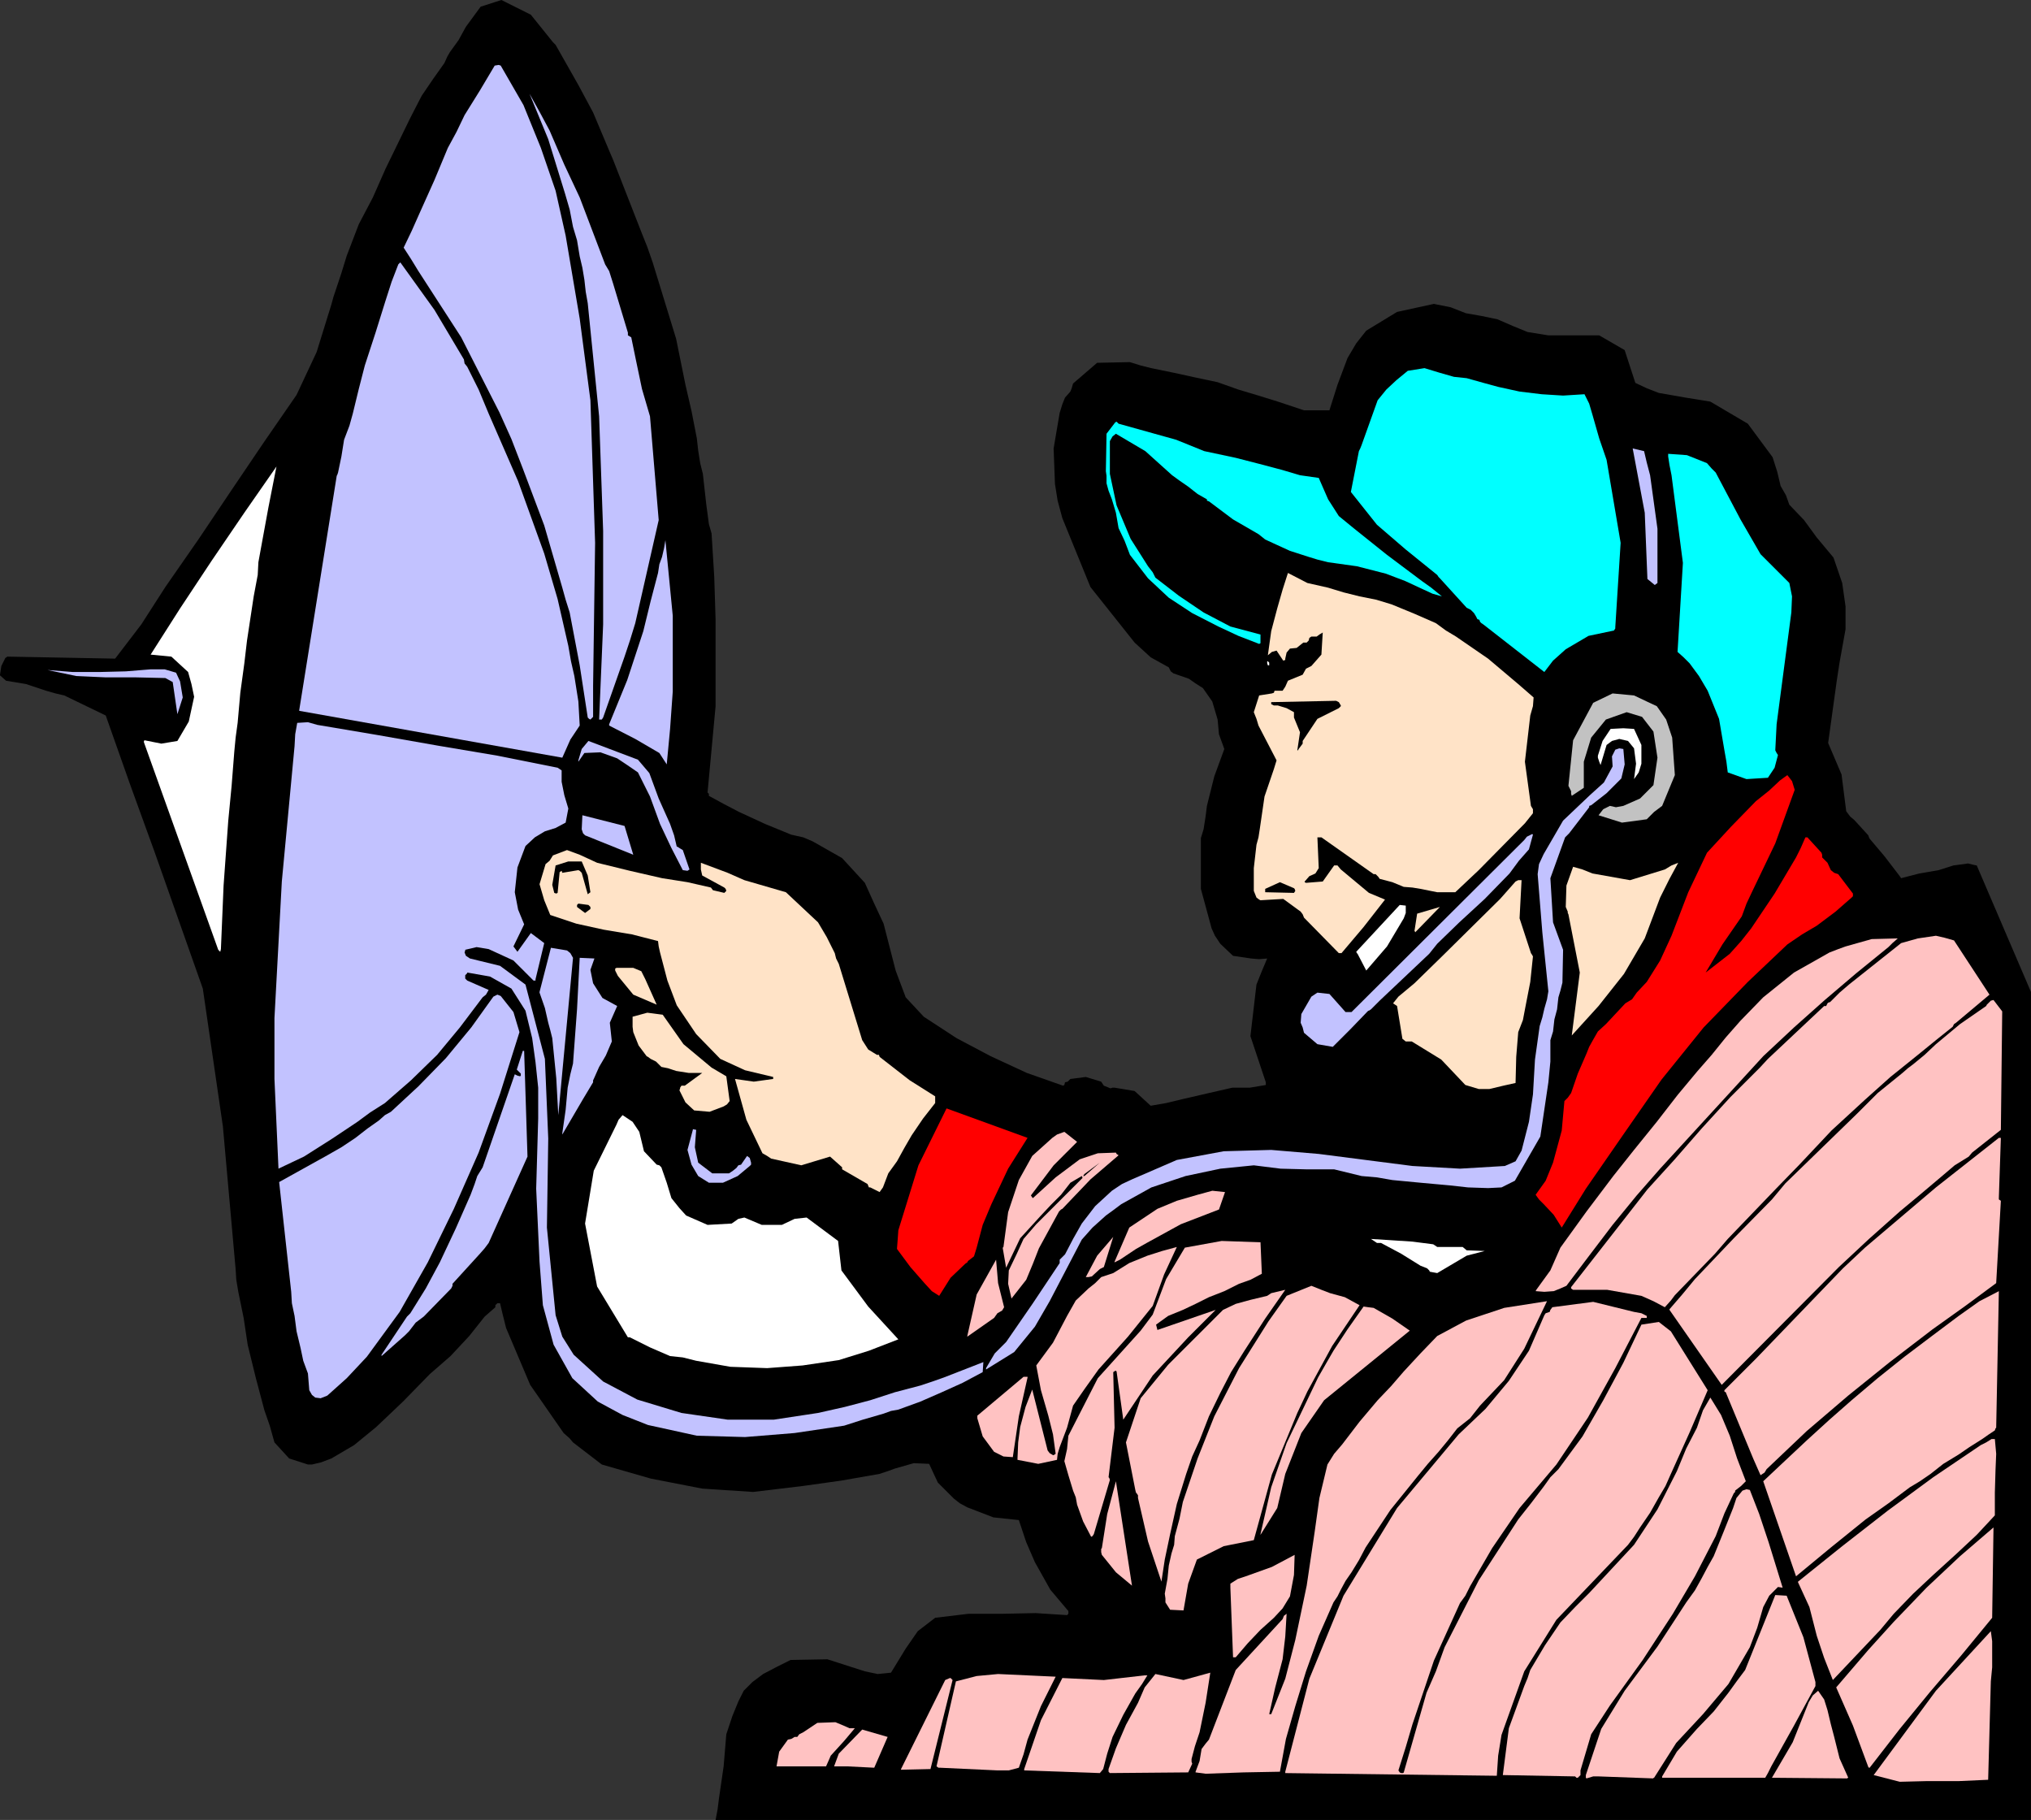
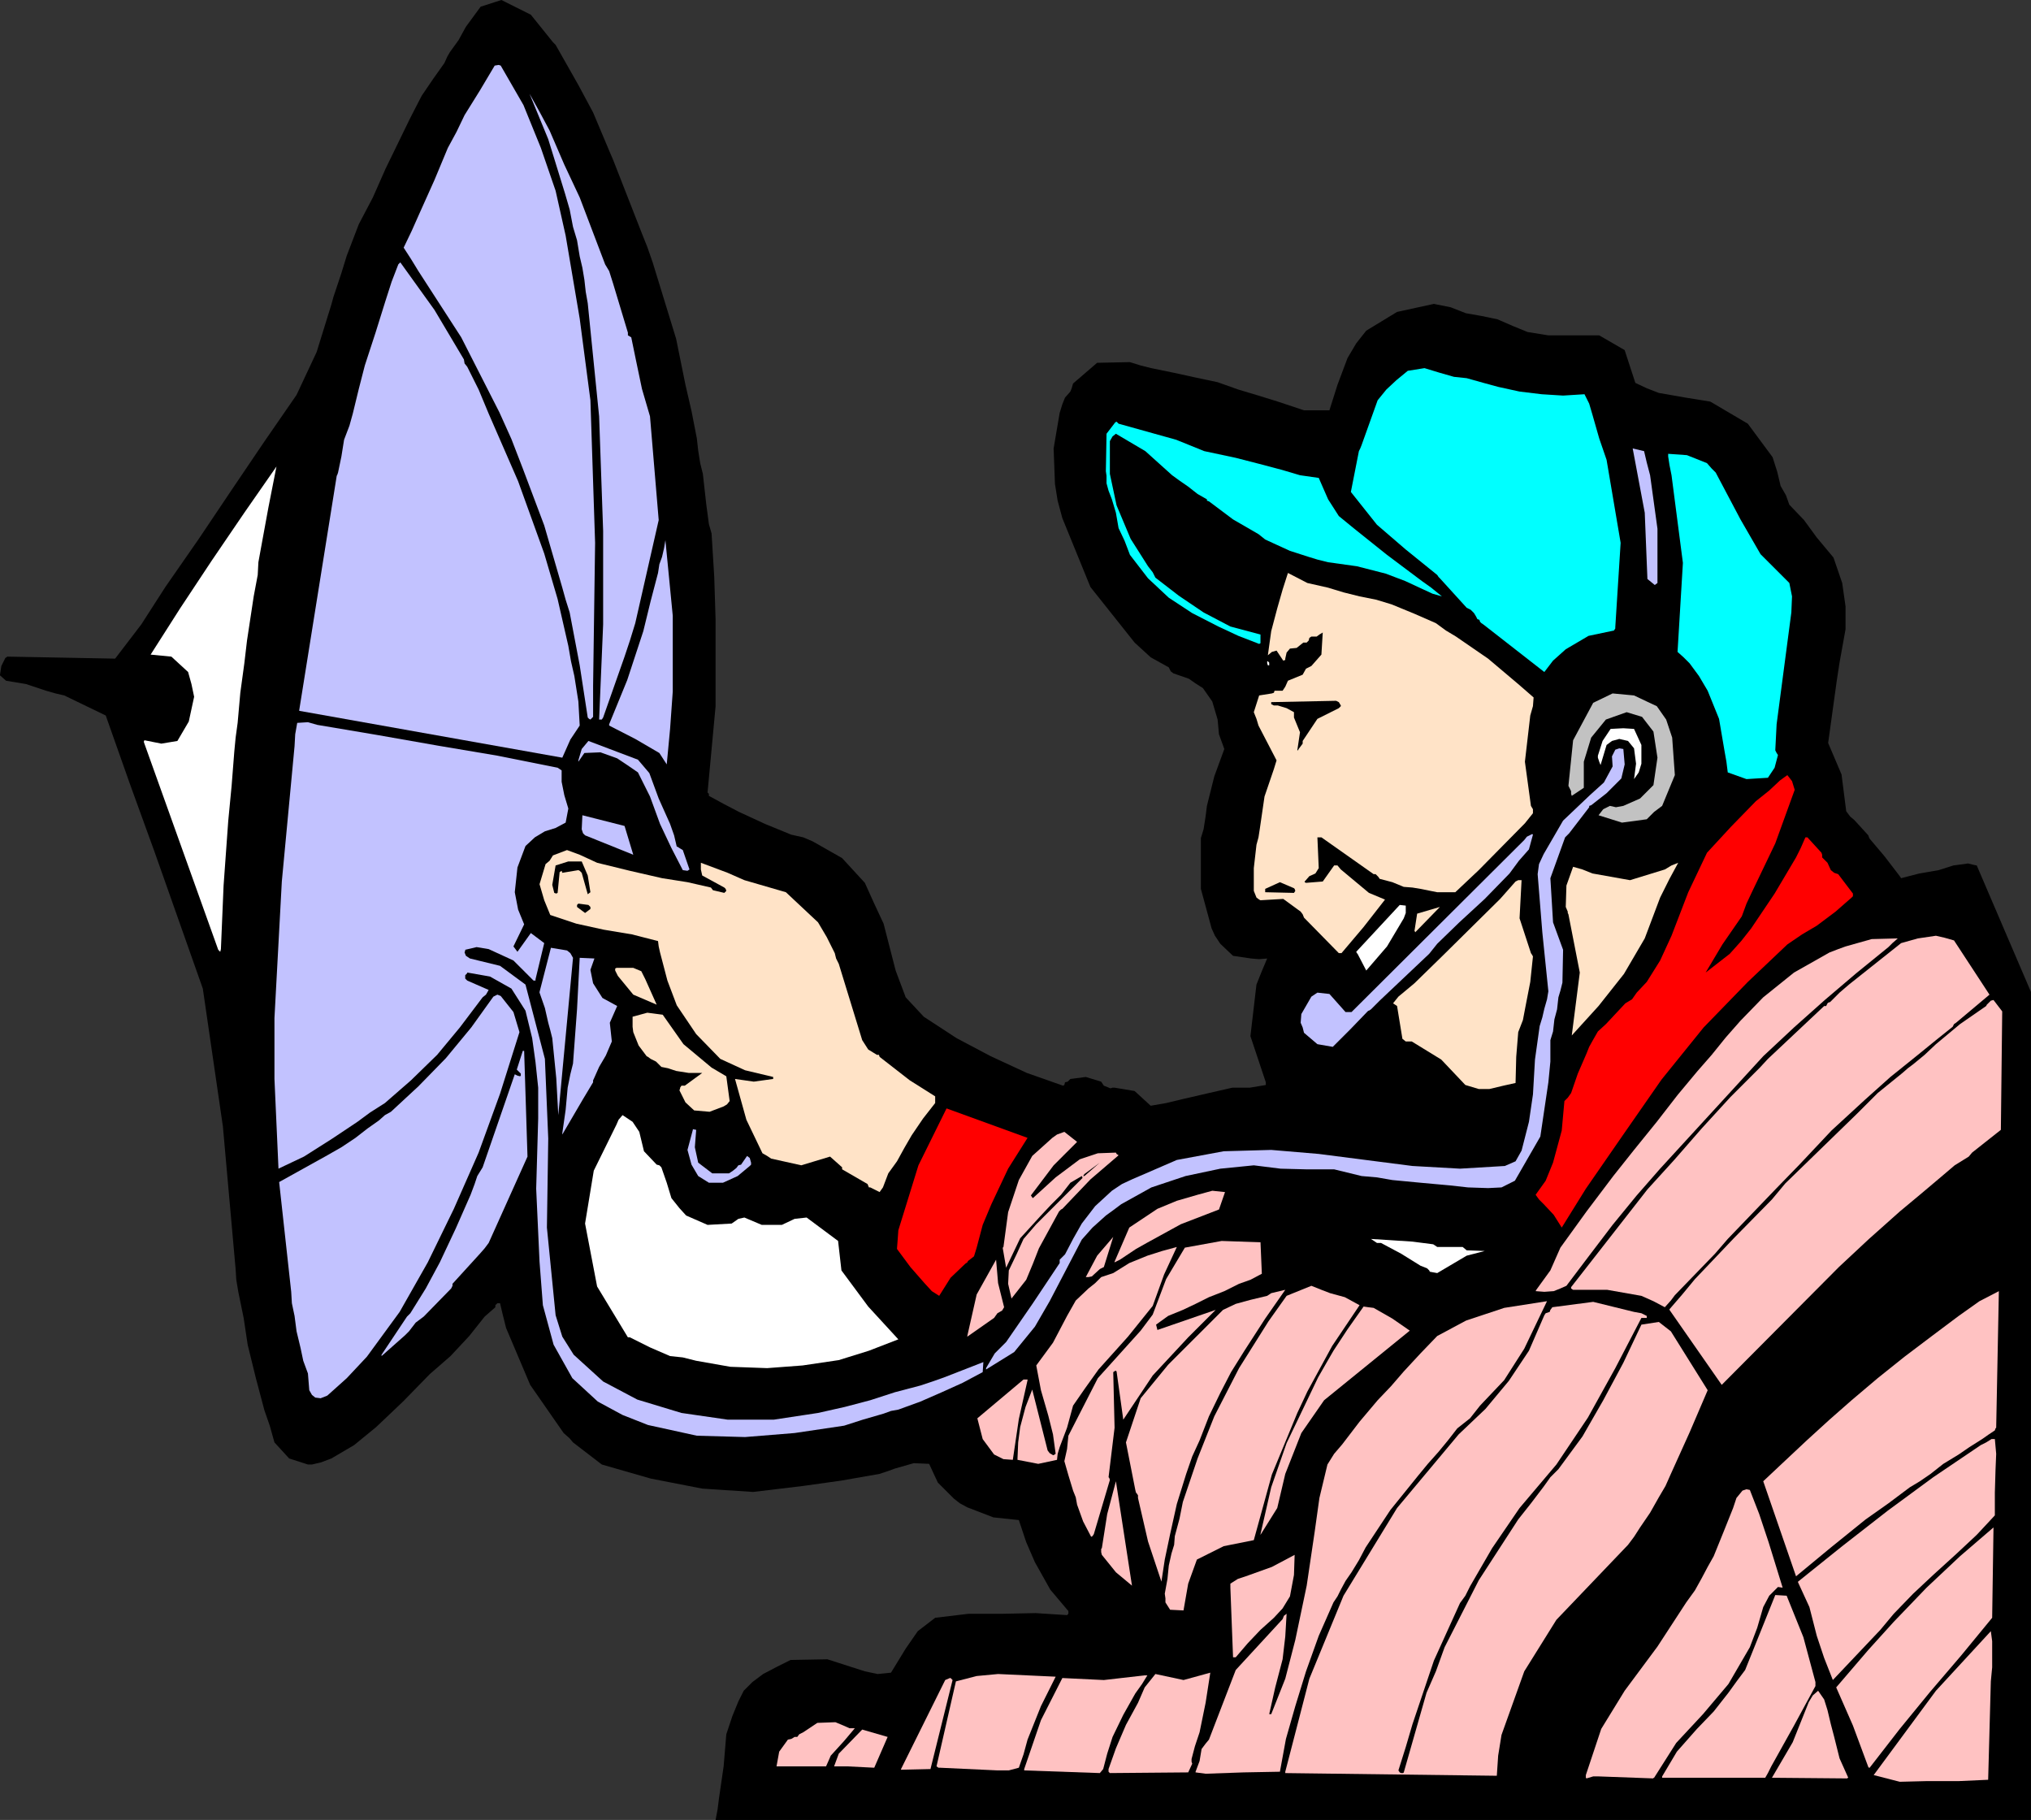
<svg xmlns="http://www.w3.org/2000/svg" xmlns:ns1="http://sodipodi.sourceforge.net/DTD/sodipodi-0.dtd" xmlns:ns2="http://www.inkscape.org/namespaces/inkscape" version="1.0" width="129.724mm" height="116.228mm" id="svg73" ns1:docname="Satellite Technician 1.wmf">
  <rect width="100%" height="100%" fill="#333333" stroke="none" />
  <ns1:namedview id="namedview73" pagecolor="#ffffff" bordercolor="#000000" borderopacity="0.25" ns2:showpageshadow="2" ns2:pageopacity="0.0" ns2:pagecheckerboard="0" ns2:deskcolor="#d1d1d1" ns2:document-units="mm" />
  <defs id="defs1">
    <pattern id="WMFhbasepattern" patternUnits="userSpaceOnUse" width="6" height="6" x="0" y="0" />
  </defs>
  <path style="fill:#000000;fill-opacity:1;fill-rule:evenodd;stroke:none" d="m 0,162.855 0.323,-2.1 0.97,-1.939 0.485,-0.323 26.018,0.485 6.302,-8.24 5.818,-9.047 8.08,-11.632 7.918,-11.794 7.757,-11.471 7.918,-11.471 4.848,-10.34 3.555,-11.471 0.485,-1.777 0.485,-1.454 1.454,-4.362 1.293,-4.201 2.909,-7.593 3.394,-6.462 3.07,-6.947 3.07,-6.301 2.909,-5.978 2.747,-5.332 2.747,-4.039 2.747,-3.877 0.646,-1.454 0.646,-1.131 2.101,-2.908 1.778,-3.231 3.555,-4.847 L 121.038,0 l 7.11,3.554 5.333,6.624 0.646,0.646 5.494,9.694 3.555,6.624 3.878,9.209 0.97,2.262 6.949,17.772 1.293,3.231 1.293,3.716 5.656,18.418 2.262,11.148 1.454,6.301 1.293,6.624 0.323,2.908 0.485,3.07 0.646,2.585 0.323,2.908 0.485,4.362 0.646,4.847 0.646,2.262 0.646,10.502 0.323,10.34 v 20.841 l -1.939,20.841 0.323,0.323 v 0.485 l 3.555,1.939 3.717,1.939 6.302,2.908 6.302,2.585 2.909,0.646 2.262,0.969 7.11,4.039 5.494,5.978 2.262,5.008 2.262,4.847 1.454,5.655 1.454,5.655 2.424,6.462 4.363,4.685 7.918,5.17 8.242,4.362 8.726,4.039 8.726,3.07 0.323,-0.162 0.162,-0.646 0.646,-0.162 0.646,-0.646 3.717,-0.485 3.717,1.131 0.646,0.969 1.616,0.646 0.485,-0.162 h 0.485 l 4.848,0.808 3.878,3.554 3.717,-0.646 4.04,-0.969 6.302,-1.454 5.656,-1.292 h 4.202 l 3.878,-0.646 v -0.646 l -3.717,-11.148 1.454,-12.44 1.293,-3.231 1.293,-3.07 -1.939,0.162 -1.939,-0.162 -4.363,-0.646 -3.07,-2.908 -1.293,-1.939 -0.808,-1.777 -2.586,-9.532 v -12.279 l 0.646,-2.1 0.485,-3.07 0.323,-2.585 1.778,-7.109 2.424,-6.624 -1.293,-3.554 -0.323,-3.554 -1.293,-4.362 -2.262,-3.231 -1.778,-1.131 -1.616,-1.131 -3.717,-1.292 -0.646,-0.485 -0.485,-0.969 -4.363,-2.423 -3.878,-3.554 -10.666,-13.41 -6.787,-16.641 -1.131,-4.201 -0.646,-4.039 -0.323,-8.563 1.454,-8.563 0.646,-2.1 0.646,-1.616 1.293,-1.454 0.323,-0.808 0.323,-1.131 5.818,-5.008 7.918,-0.162 2.586,0.808 2.586,0.646 5.494,1.131 5.171,1.131 5.333,1.131 5.01,1.777 4.848,1.454 4.686,1.454 6.302,2.1 h 6.141 l 1.939,-6.139 2.424,-6.462 2.101,-3.554 2.424,-3.07 7.434,-4.524 8.888,-1.939 4.04,0.808 3.717,1.454 3.717,0.646 3.878,0.808 3.717,1.616 3.555,1.454 5.01,0.808 h 12.282 l 6.141,3.554 2.586,7.917 2.747,1.292 2.909,1.131 6.464,1.131 5.979,0.969 9.05,5.332 5.979,8.078 1.131,3.554 0.808,3.393 1.293,2.262 0.808,2.262 3.555,3.716 3.07,4.201 4.04,4.847 2.101,6.139 0.808,5.655 v 5.493 l -1.454,8.078 -0.646,4.201 -2.101,15.187 3.232,7.593 1.131,8.886 0.97,1.292 0.97,0.808 3.394,3.716 0.162,0.485 0.162,0.323 3.555,4.201 3.717,4.847 0.323,0.485 4.363,-1.131 4.686,-0.808 3.555,-1.131 3.555,-0.485 1.293,0.323 0.808,0.162 13.09,30.535 V 439.287 H 172.75 l 0.485,-2.585 0.323,-2.585 1.131,-7.755 0.646,-7.755 1.454,-4.362 1.454,-3.554 1.293,-2.585 2.101,-2.1 2.586,-1.939 3.394,-1.777 3.232,-1.616 8.888,-0.162 9.05,2.908 3.07,0.646 3.232,-0.323 3.555,-5.816 2.909,-4.201 4.202,-3.231 8.08,-0.969 h 8.242 l 7.918,-0.162 7.595,0.485 0.323,-0.323 v -0.646 l -4.363,-5.17 -3.717,-6.624 -2.101,-4.847 -1.778,-5.332 -6.141,-0.646 -6.302,-2.423 -1.778,-0.969 -1.454,-1.131 -3.878,-3.877 -1.131,-2.423 -0.97,-2.1 -3.717,-0.162 -4.525,1.292 -1.778,0.646 -1.939,0.646 -9.211,1.616 -9.211,1.292 -12.12,1.454 -12.282,-0.808 -12.443,-2.423 -11.797,-3.393 -6.949,-5.332 -0.808,-0.969 -1.454,-1.292 -8.08,-11.632 -5.818,-13.733 -0.808,-3.231 -0.646,-2.747 h -0.646 l -0.485,0.485 v 0.485 l -2.586,2.262 -3.717,4.685 -4.525,4.847 -5.01,4.362 -6.464,6.624 -6.464,6.139 -5.333,4.362 -5.494,3.231 -2.586,0.969 -2.101,0.485 h -0.97 l -4.525,-1.454 -3.555,-3.877 -1.131,-4.039 -1.293,-3.716 -2.101,-7.917 -1.939,-7.917 -0.97,-6.462 -1.293,-6.301 -0.485,-2.908 -0.162,-2.585 -3.07,-34.413 -4.848,-33.282 -5.818,-16.479 -5.818,-16.479 -5.979,-16.479 -5.818,-16.479 -5.01,-2.423 -5.01,-2.423 -2.101,-0.485 L 11.15,166.732 6.302,165.116 1.454,164.309 0,163.016 Z" id="path1" />
-   <path style="fill:#c2c2ff;fill-opacity:1;fill-rule:evenodd;stroke:none" d="m 11.474,161.724 6.141,0.485 h 6.302 l 6.464,-0.162 5.979,-0.485 h 3.394 l 2.747,0.808 0.97,2.1 0.646,3.877 -1.293,4.039 -1.131,-7.755 -1.778,-0.969 -7.11,-0.162 h -7.272 l -7.11,-0.323 z" id="path2" />
  <path style="fill:#ffffff;fill-opacity:1;fill-rule:evenodd;stroke:none" d="m 34.744,179.172 v -0.323 l 0.162,-0.162 4.04,0.808 3.878,-0.646 2.747,-4.685 1.293,-5.978 -0.646,-3.07 -0.808,-2.908 -4.04,-3.716 -5.01,-0.485 7.11,-11.148 7.595,-11.471 7.918,-11.632 7.757,-11.148 -1.939,9.855 -1.778,9.694 -0.646,3.554 -0.162,3.07 -0.97,5.17 -0.808,5.332 -0.808,5.332 -0.646,5.493 -0.97,7.109 -0.646,7.27 -0.485,3.554 -0.323,3.393 -0.646,8.24 -0.808,8.401 -1.131,15.672 -0.646,15.348 -0.162,0.646 -0.485,-0.485 z" id="path3" />
  <path style="fill:#c2c2ff;fill-opacity:1;fill-rule:evenodd;stroke:none" d="m 66.256,260.438 v -14.702 l 1.778,-32.959 3.07,-32.636 0.162,-2.908 0.485,-2.747 2.586,-0.162 2.262,0.646 14.382,2.423 14.706,2.585 14.382,2.423 14.544,2.908 0.485,0.323 0.485,0.323 v 2.747 l 0.646,3.231 0.97,3.231 -0.646,3.393 -2.424,1.292 -2.586,0.808 -2.424,1.454 -2.262,2.1 -1.939,5.17 -0.646,5.978 0.808,4.201 1.454,3.554 -2.586,5.332 0.97,1.292 3.232,-4.524 3.232,2.423 -2.101,8.724 v 0.323 h -0.485 l -4.848,-4.847 -5.979,-2.747 -2.909,-0.485 -2.747,0.646 v 0.162 l -0.162,0.485 0.323,0.808 0.97,0.646 7.272,1.777 6.141,4.524 4.686,17.933 0.808,19.226 -0.323,21.488 2.101,21.165 1.616,5.17 2.747,4.362 7.11,6.462 8.242,4.362 10.666,3.231 11.15,1.616 h 11.15 l 10.666,-1.616 6.464,-1.454 6.141,-1.616 5.979,-1.939 6.141,-1.616 2.909,-0.969 2.747,-0.969 9.534,-3.716 -0.162,2.423 -4.848,2.585 -5.01,2.262 -5.171,2.262 -5.333,1.939 -1.778,0.323 -1.778,0.646 -5.01,1.454 -4.525,1.454 -11.958,1.777 -11.958,0.969 -11.635,-0.323 -11.797,-2.585 -6.141,-2.423 -5.979,-3.231 -6.141,-5.655 -4.525,-8.078 -2.586,-9.532 -0.808,-10.502 -0.808,-17.61 0.485,-16.964 v -7.432 l -0.646,-6.139 -0.808,-5.816 -1.616,-6.624 -3.394,-5.332 -5.171,-2.908 -5.494,-0.969 v 0.162 l -0.485,0.485 v 0.808 l 0.485,0.485 5.171,2.262 -0.646,1.131 -0.808,0.646 -5.494,7.27 -5.494,6.624 -6.302,6.139 -6.302,5.493 -3.555,2.262 -3.07,2.262 -6.302,4.201 -6.626,4.201 -3.07,1.454 -3.07,1.454 z" id="path4" />
  <path style="fill:#c2c2ff;fill-opacity:1;fill-rule:evenodd;stroke:none" d="m 67.387,285.319 11.635,-6.462 3.394,-1.939 3.394,-2.262 2.909,-2.262 2.747,-1.939 1.454,-1.292 1.454,-0.808 6.626,-6.139 6.626,-6.786 6.141,-7.432 5.333,-7.432 0.97,-0.485 0.808,0.323 3.07,3.877 1.454,4.847 -4.686,14.864 -5.171,14.217 -5.979,13.571 -6.302,12.925 -6.787,11.956 -7.918,10.825 -4.848,5.17 -4.686,4.201 -1.616,0.646 -1.293,-0.162 -0.808,-0.646 -0.646,-1.131 -0.323,-4.039 -1.131,-3.07 -0.646,-3.07 -0.97,-4.039 -0.485,-3.716 -0.646,-3.07 -0.162,-2.747 z" id="path5" />
  <path style="fill:#c2c2ff;fill-opacity:1;fill-rule:evenodd;stroke:none" d="m 72.235,171.417 9.05,-56.547 0.162,-0.323 0.162,-0.485 0.808,-3.877 0.646,-4.039 1.293,-3.393 0.808,-2.908 1.454,-5.978 1.454,-5.655 2.586,-7.917 2.424,-7.755 1.454,-4.524 1.616,-4.201 0.485,-0.485 8.242,11.471 7.11,11.956 0.162,0.969 0.646,0.808 2.747,5.493 2.424,5.816 7.11,16.318 6.302,17.449 3.232,10.986 2.586,11.309 0.646,3.716 0.808,3.554 0.97,6.139 0.323,5.816 -2.262,3.393 -1.939,4.362 -63.509,-11.309 z" id="path6" />
  <path style="fill:#c2c2ff;fill-opacity:1;fill-rule:evenodd;stroke:none" d="m 92.112,327.002 6.141,-9.209 0.323,-0.323 0.485,-0.485 3.717,-5.978 3.394,-6.301 3.878,-8.24 3.555,-8.078 0.97,-2.585 0.646,-1.939 1.293,-2.1 7.757,-22.457 0.646,0.323 0.646,0.162 0.162,-0.162 v -0.485 l -0.97,-0.969 1.454,-4.524 h 0.323 l 0.808,25.527 -9.373,20.841 -0.97,1.292 -1.131,1.292 -6.626,7.27 v 0.485 l -0.323,0.646 -6.626,6.786 -1.939,1.454 -1.616,2.1 -0.485,0.485 -0.485,0.485 -5.656,5.008 z" id="path7" />
  <path style="fill:#c2c2ff;fill-opacity:1;fill-rule:evenodd;stroke:none" d="m 97.445,59.778 1.939,-4.039 1.939,-4.362 3.555,-7.917 3.232,-7.755 2.101,-3.877 1.939,-4.039 3.717,-5.978 3.555,-5.978 0.97,-0.162 0.485,0.162 5.494,9.532 4.202,10.34 3.555,10.34 2.424,10.825 3.394,20.034 2.586,19.711 1.131,34.413 -0.485,34.574 v 7.432 l -0.646,0.646 -0.323,-0.162 -0.323,-0.323 -1.939,-12.602 -2.424,-12.763 -0.97,-3.07 -0.808,-2.908 -4.363,-15.025 -5.171,-13.733 -2.747,-7.109 -2.909,-6.462 -9.211,-18.095 -10.342,-15.995 -1.778,-2.908 z" id="path8" />
  <path style="fill:#c2c2ff;fill-opacity:1;fill-rule:evenodd;stroke:none" d="m 127.825,22.619 2.424,4.362 2.424,4.524 3.555,8.24 3.717,7.917 6.141,16.156 0.97,1.616 0.97,3.07 3.555,11.794 v 0.646 l 0.808,0.485 1.131,5.493 1.454,6.947 1.939,6.624 2.101,25.042 -5.656,24.881 -1.293,4.201 -1.293,3.877 -5.171,14.702 -0.323,0.485 h -0.646 l 0.97,-22.942 v -22.619 l -0.97,-27.627 -2.747,-27.304 -0.485,-2.747 -0.323,-2.908 -0.485,-2.908 -0.646,-2.747 -0.646,-3.877 -0.97,-3.231 -0.808,-4.201 -1.131,-3.877 -4.04,-13.087 z" id="path9" />
  <path style="fill:#c2c2ff;fill-opacity:1;fill-rule:evenodd;stroke:none" d="m 130.249,239.435 2.747,-10.663 3.878,0.646 0.808,0.646 0.646,1.131 -3.555,37.967 -0.485,-8.886 -0.97,-9.694 -0.485,-1.939 -0.485,-1.777 -0.808,-3.554 -1.293,-3.716 z" id="path10" />
  <path style="fill:#ffe3c7;fill-opacity:1;fill-rule:evenodd;stroke:none" d="m 130.249,213.423 1.454,-4.847 0.97,-0.808 0.808,-1.292 3.394,-1.292 3.07,1.131 2.101,0.969 2.101,0.969 7.918,1.939 7.757,1.777 6.141,0.969 5.656,1.292 0.485,0.646 2.747,0.646 0.485,-0.485 -0.162,-0.485 -0.323,-0.323 -5.333,-2.908 -0.323,-1.454 v -1.616 l 6.464,2.423 4.04,1.777 10.019,2.908 7.757,7.27 2.101,3.554 1.939,3.877 0.323,1.292 0.646,1.292 5.656,18.418 1.454,2.262 2.101,1.292 h 0.485 l 0.162,0.485 7.272,5.655 6.141,3.877 v 1.616 l -2.909,3.716 -2.747,4.039 -1.778,3.07 -1.778,3.231 -2.101,2.908 -1.293,3.393 -0.808,1.131 -2.262,-1.131 h -0.323 l -0.323,-0.808 -6.141,-3.554 v -0.485 l -2.909,-2.585 -6.949,2.1 -7.272,-1.616 -0.97,-0.646 -1.131,-0.646 -3.878,-8.078 -2.747,-9.855 4.525,0.646 4.686,-0.646 v -0.485 l -6.787,-1.616 -5.979,-2.747 -5.818,-5.978 -4.686,-6.947 -2.262,-5.978 -1.778,-6.786 -0.323,-1.454 -0.162,-1.292 -6.302,-1.616 -6.787,-1.131 -6.626,-1.454 -6.302,-2.1 -1.454,-3.554 z" id="path11" />
  <path style="fill:#000000;fill-opacity:1;fill-rule:evenodd;stroke:none" d="m 133.32,213.585 0.808,-4.685 3.07,-0.969 h 3.232 l 1.454,3.393 0.646,4.039 -0.646,0.485 -1.454,-5.17 -0.485,-0.485 -0.323,-0.162 -3.878,0.646 -0.162,-0.485 -0.485,0.323 -0.485,5.008 -0.323,0.162 -0.485,-0.162 z" id="path12" />
  <path style="fill:#c2c2ff;fill-opacity:1;fill-rule:evenodd;stroke:none" d="m 135.744,273.524 0.808,-5.655 0.485,-5.332 0.646,-3.231 0.646,-2.585 0.97,-13.087 0.646,-12.44 3.555,0.162 -0.97,2.747 0.646,3.231 2.262,3.554 3.555,1.939 -1.778,4.039 0.485,4.524 -1.454,3.393 -1.616,2.747 -1.293,2.908 -0.162,0.323 v 0.485 l -2.424,4.039 -5.01,8.563 z" id="path13" />
  <path style="fill:#000000;fill-opacity:1;fill-rule:evenodd;stroke:none" d="m 139.299,218.917 v -0.485 l 0.323,-0.323 2.424,0.323 0.485,0.485 v 0.485 l -0.646,0.485 -0.646,0.485 z" id="path14" />
  <path style="fill:#c2c2ff;fill-opacity:1;fill-rule:evenodd;stroke:none" d="m 139.622,183.534 0.808,-2.747 1.616,-1.939 11.958,4.524 2.747,3.231 2.262,6.139 2.747,6.139 0.97,2.747 0.646,2.747 h 0.162 l 0.485,0.323 0.808,0.485 1.616,4.685 -0.485,0.323 -1.131,-0.162 -2.747,-5.332 -2.747,-5.816 -2.424,-6.624 -2.909,-5.816 -2.586,-1.777 -2.424,-1.616 -4.04,-1.454 -3.878,0.162 -1.454,2.1 z" id="path15" />
  <path style="fill:#c2c2ff;fill-opacity:1;fill-rule:evenodd;stroke:none" d="m 140.43,200.175 0.162,-3.393 10.181,2.585 2.101,6.947 -11.635,-4.685 -0.485,-0.485 z" id="path16" />
  <path style="fill:#ffffff;fill-opacity:1;fill-rule:evenodd;stroke:none" d="m 141.238,295.335 2.101,-12.763 5.494,-11.148 0.485,-1.131 0.97,-1.131 2.424,1.616 1.616,2.423 1.131,4.685 3.07,3.231 0.646,0.162 0.485,0.485 1.293,3.716 1.131,3.716 1.939,2.423 1.616,1.777 5.171,2.262 5.818,-0.323 1.616,-1.131 1.454,-0.323 4.202,1.777 h 4.848 l 3.07,-1.454 2.909,-0.323 7.595,5.655 0.808,7.109 6.464,8.724 7.272,7.917 -7.11,2.747 -7.272,2.262 -8.726,1.292 -8.565,0.646 -8.888,-0.323 -8.242,-1.454 -3.232,-0.808 -3.07,-0.323 -4.848,-2.1 -4.848,-2.423 h -0.485 l -7.434,-12.279 z" id="path17" />
  <path style="fill:#c2c2ff;fill-opacity:1;fill-rule:evenodd;stroke:none" d="m 147.056,174.81 4.363,-10.663 3.878,-11.794 1.778,-7.27 1.778,-6.786 0.323,-2.1 0.646,-1.777 0.485,-2.1 0.323,-1.939 1.778,18.257 v 18.257 l -0.646,9.047 -0.808,8.563 -1.778,-2.747 -5.818,-3.393 -6.302,-3.231 z" id="path18" />
  <path style="fill:#ffe3c7;fill-opacity:1;fill-rule:evenodd;stroke:none" d="m 148.51,234.265 v -0.485 l 0.323,-0.162 h 4.04 l 1.939,0.808 0.97,1.939 2.747,6.139 -5.656,-2.423 -3.717,-4.524 -0.323,-0.646 z" id="path19" />
  <path style="fill:#ffe3c7;fill-opacity:1;fill-rule:evenodd;stroke:none" d="m 152.712,247.836 v -2.423 l 3.555,-0.969 3.717,0.485 5.01,7.109 6.787,5.655 3.555,2.1 0.808,5.978 -0.646,0.808 -0.808,0.485 -3.394,1.292 -3.717,-0.323 -2.101,-1.939 -1.454,-2.908 0.162,-0.485 v -0.162 l 0.323,-0.485 h 0.808 l 4.202,-3.07 h -3.232 l -3.07,-0.485 -1.939,-0.646 -1.616,-0.323 -1.293,-1.292 -1.293,-0.646 -0.646,-0.485 -0.323,-0.162 -1.939,-2.585 -1.293,-3.231 z" id="path20" />
  <path style="fill:#c2c2ff;fill-opacity:1;fill-rule:evenodd;stroke:none" d="m 165.963,277.564 1.293,-4.847 v -0.162 l 0.808,0.162 -0.323,4.201 0.808,3.716 3.394,2.585 h 4.04 l 0.97,-0.646 0.808,-0.646 0.485,-0.646 0.646,-0.162 1.454,-2.1 0.646,0.485 0.323,1.131 v 0.485 l -0.323,0.323 -2.909,2.423 -3.555,1.616 h -3.394 l -2.586,-1.616 -1.616,-2.747 z" id="path21" />
  <path style="fill:#ffc2c2;fill-opacity:1;fill-rule:evenodd;stroke:none" d="m 187.456,426.362 0.646,-3.554 2.101,-2.908 0.808,-0.162 0.808,-0.485 h 0.646 l 0.485,-0.646 0.97,-0.485 3.394,-2.262 4.363,-0.162 1.939,0.808 1.454,0.646 h 1.293 l -2.586,3.07 -3.232,3.554 -0.485,1.131 -0.646,1.454 z" id="path22" />
  <path style="fill:#ffc2c2;fill-opacity:1;fill-rule:evenodd;stroke:none" d="m 201.353,426.362 1.131,-3.07 5.656,-5.816 6.141,1.777 -3.232,7.432 -6.464,-0.323 z" id="path23" />
  <path style="fill:#ff0000;fill-opacity:1;fill-rule:evenodd;stroke:none" d="m 216.544,301.313 0.162,-2.1 0.162,-2.262 4.848,-15.672 6.787,-13.733 19.554,7.109 -4.686,7.432 -4.04,8.563 -2.101,5.008 -1.454,5.493 -0.646,2.1 -1.454,1.131 -0.162,0.323 -0.485,0.323 -3.555,3.393 -2.747,4.362 -1.778,-1.131 -1.778,-1.939 -3.394,-3.877 -3.232,-4.362 z" id="path24" />
  <path style="fill:#ffc2c2;fill-opacity:1;fill-rule:evenodd;stroke:none" d="m 217.513,427.008 10.666,-21.488 1.131,-0.485 h 0.162 l 0.485,0.485 -5.333,21.488 -7.11,0.162 z" id="path25" />
  <path style="fill:#ffc2c2;fill-opacity:1;fill-rule:evenodd;stroke:none" d="m 226.078,426.362 4.686,-20.518 5.01,-1.292 5.171,-0.485 13.898,0.646 -3.555,7.109 -3.232,8.078 -0.97,3.554 -1.131,3.231 -2.424,0.646 h -2.747 l -6.949,-0.323 -6.949,-0.323 h -0.323 z" id="path26" />
  <path style="fill:#ffc2c2;fill-opacity:1;fill-rule:evenodd;stroke:none" d="m 233.512,322.478 2.262,-10.017 4.686,-8.401 0.485,5.655 1.454,5.816 -0.485,0.808 -1.131,0.646 -0.808,1.131 -6.464,4.524 z" id="path27" />
-   <path style="fill:#ffc2c2;fill-opacity:1;fill-rule:evenodd;stroke:none" d="m 235.936,342.35 v -0.646 l 11.15,-9.371 h 0.97 v 0.162 l -2.101,9.371 -1.454,9.855 -2.262,-0.162 -2.262,-1.131 -2.747,-3.716 z" id="path28" />
+   <path style="fill:#ffc2c2;fill-opacity:1;fill-rule:evenodd;stroke:none" d="m 235.936,342.35 l 11.15,-9.371 h 0.97 v 0.162 l -2.101,9.371 -1.454,9.855 -2.262,-0.162 -2.262,-1.131 -2.747,-3.716 z" id="path28" />
  <path style="fill:#c2c2ff;fill-opacity:1;fill-rule:evenodd;stroke:none" d="m 238.037,330.233 2.101,-3.554 2.747,-2.747 6.464,-9.371 6.464,-9.694 v -0.808 l 1.293,-1.292 1.939,-3.716 2.101,-3.716 3.232,-4.201 4.04,-3.716 2.424,-1.616 2.424,-1.131 10.827,-4.685 11.312,-2.1 11.474,-0.323 11.474,0.969 11.312,1.454 11.312,1.454 11.474,0.646 10.827,-0.646 2.586,-1.131 1.454,-2.585 1.778,-6.947 0.97,-6.624 0.485,-8.401 1.131,-8.078 0.646,-2.1 0.485,-2.1 0.646,-2.262 0.323,-1.939 -1.454,-14.217 -1.131,-14.056 0.323,-2.423 1.131,-2.423 4.686,-8.078 6.464,-6.139 3.394,-3.07 2.101,-3.877 -0.162,-2.423 0.808,-1.616 0.97,-0.323 0.97,0.162 0.323,3.716 -0.808,3.393 -3.555,3.554 -3.717,2.908 -0.485,0.162 v 0.323 l -4.848,6.301 -0.97,0.969 -3.555,9.855 0.646,10.663 2.424,6.624 -0.162,7.917 -0.485,1.939 -0.485,1.616 -0.323,2.908 -0.646,2.423 -0.323,2.908 -0.646,2.1 v 5.17 l -0.485,5.008 -1.939,13.087 -6.141,10.663 -3.232,1.616 -3.232,0.162 -4.848,-0.162 -4.363,-0.485 -7.11,-0.646 -6.787,-0.646 -3.717,-0.646 -3.717,-0.323 -6.626,-1.616 h -6.626 l -6.302,-0.162 -6.464,-0.808 -8.08,0.808 -8.403,1.777 -8.242,2.747 -7.272,4.039 -1.939,1.454 -1.778,1.292 -3.232,2.908 -2.586,2.908 -7.757,14.864 -3.555,6.139 -5.01,6.139 -6.787,4.201 z" id="path29" />
  <path style="fill:#ffc2c2;fill-opacity:1;fill-rule:evenodd;stroke:none" d="m 242.077,301.313 v -0.162 l 0.162,-0.162 1.131,-8.401 2.586,-7.755 3.232,-5.816 4.848,-4.362 1.131,-0.808 1.778,-0.646 3.07,2.423 -5.656,5.655 -5.494,7.27 0.323,0.485 0.162,0.162 5.494,-5.008 5.818,-4.362 4.363,-1.454 4.363,-0.162 0.162,0.323 0.485,0.323 -6.787,5.816 -6.787,7.109 -0.323,0.162 -0.485,0.485 -4.848,8.886 -1.454,3.716 -1.616,3.877 -1.778,2.262 -1.778,2.262 -0.808,-3.554 0.162,-3.231 1.939,-4.039 1.616,-3.554 3.07,-3.554 11.15,-11.148 v -0.162 l -0.162,-0.323 -2.747,1.616 -2.262,2.908 -2.424,2.423 -2.424,2.585 -5.01,5.493 -3.394,7.109 z" id="path30" />
  <path style="fill:#ffc2c2;fill-opacity:1;fill-rule:evenodd;stroke:none" d="m 245.632,352.044 0.162,-3.877 0.485,-3.716 1.293,-4.847 1.616,-4.201 3.717,14.702 0.485,0.646 0.808,0.485 h 0.162 l 0.485,-0.323 -0.646,-4.685 -1.131,-4.524 -1.778,-6.139 -1.131,-5.978 4.04,-5.493 3.394,-6.462 2.101,-3.716 3.07,-2.908 1.616,-1.292 1.454,-1.454 2.909,-0.969 3.878,-2.423 4.363,-1.777 3.555,-1.131 3.555,-0.969 -3.07,6.624 -2.747,7.593 -5.979,7.432 -7.11,7.917 -3.232,4.524 -2.909,4.201 -1.454,5.332 -1.778,4.685 -0.485,1.616 -0.162,1.454 -4.525,0.969 -5.01,-0.969 z" id="path31" />
  <path style="fill:#ffc2c2;fill-opacity:1;fill-rule:evenodd;stroke:none" d="m 247.248,427.008 4.04,-11.794 5.171,-10.178 10.019,0.485 9.858,-1.131 h 0.646 l -1.293,2.1 -1.616,2.262 -2.909,5.17 -2.586,5.332 -1.293,4.039 -0.97,3.716 -0.808,0.969 -18.261,-0.646 z" id="path32" />
  <path style="fill:#ffc2c2;fill-opacity:1;fill-rule:evenodd;stroke:none" d="m 256.944,352.69 0.646,-2.908 0.323,-3.231 7.11,-13.894 10.342,-11.471 2.909,-3.877 3.232,-8.563 4.525,-7.593 8.888,-1.616 9.373,0.323 0.323,7.593 -2.747,1.454 -2.747,0.969 -3.555,1.777 -3.717,1.454 -3.232,1.616 -3.07,1.454 -3.555,1.454 -2.909,2.1 0.323,1.292 14.059,-4.847 -6.626,6.624 -8.565,9.209 -7.11,10.663 -1.616,-11.632 -0.162,-0.162 h -0.162 l -0.485,0.323 0.323,13.41 -1.454,11.956 0.162,0.162 0.162,0.485 -3.878,13.087 -0.323,0.485 -0.323,0.162 -1.939,-3.716 -1.454,-4.039 -0.323,-1.777 -0.646,-1.616 -1.131,-3.716 z" id="path33" />
  <path style="fill:#000000;fill-opacity:1;fill-rule:evenodd;stroke:none" d="m 261.792,283.38 3.717,-2.747 -3.717,3.231 h -0.323 z" id="path34" />
  <path style="fill:#ffc2c2;fill-opacity:1;fill-rule:evenodd;stroke:none" d="m 262.115,308.26 2.747,-5.17 3.878,-4.524 -2.262,7.27 -0.97,0.485 -1.939,1.777 -0.808,0.162 z" id="path35" />
  <path style="fill:#ffc2c2;fill-opacity:1;fill-rule:evenodd;stroke:none" d="m 265.832,374.016 v -0.162 l 0.162,-0.162 1.293,-8.24 2.101,-7.917 3.878,25.204 -3.878,-3.231 -3.394,-4.201 -0.162,-0.646 z" id="path36" />
  <path style="fill:#00ffff;fill-opacity:1;fill-rule:evenodd;stroke:none" d="m 266.963,113.74 0.162,-9.047 2.101,-2.747 0.323,-0.162 0.485,0.485 13.898,3.877 6.787,2.747 7.595,1.616 5.656,1.454 5.494,1.454 4.363,1.292 4.525,0.646 1.131,2.585 1.131,2.585 2.586,4.039 3.555,2.908 8.08,6.462 8.403,6.301 2.262,1.616 2.586,2.1 -2.262,-0.646 -2.101,-0.969 -4.525,-2.1 -4.686,-1.777 -6.949,-1.777 -6.949,-0.969 -2.586,-0.646 -2.101,-0.646 -4.525,-1.454 -3.878,-1.777 -2.101,-0.969 -1.616,-1.292 -6.141,-3.554 -5.818,-4.362 -0.485,-0.162 v -0.323 l -2.262,-1.292 -2.262,-1.777 -2.101,-1.454 -1.778,-1.292 -6.464,-5.816 -7.11,-4.201 -0.808,0.646 -0.646,1.131 v 7.917 l 1.616,7.593 3.394,8.078 4.202,6.624 1.131,1.454 0.646,1.292 5.656,4.362 5.979,4.039 6.464,3.393 7.272,1.939 v 2.1 l -0.323,0.162 -5.01,-1.939 -4.848,-2.262 -6.302,-3.231 -5.656,-3.716 -5.01,-4.685 -4.363,-5.655 -1.293,-3.393 -1.454,-3.07 -0.646,-3.716 -0.97,-3.231 -0.808,-2.1 -0.485,-1.777 v -1.777 z" id="path37" />
  <path style="fill:#ffc2c2;fill-opacity:1;fill-rule:evenodd;stroke:none" d="m 267.609,427.008 1.778,-5.008 2.424,-5.655 2.909,-5.332 1.616,-3.716 2.586,-3.231 6.787,1.454 6.464,-1.777 -1.131,7.27 -1.454,7.109 -1.131,3.393 -0.808,3.07 v 0.646 l 0.162,0.485 -0.97,2.1 -18.907,0.162 -0.323,-0.323 z" id="path38" />
  <path style="fill:#ffc2c2;fill-opacity:1;fill-rule:evenodd;stroke:none" d="m 269.064,304.544 3.555,-8.24 6.787,-4.524 4.686,-1.939 5.01,-1.454 3.555,-0.969 3.07,0.323 -1.454,4.201 -9.211,3.554 -8.242,4.524 -2.586,1.454 -2.424,1.616 -1.454,0.969 -1.293,0.646 z" id="path39" />
  <path style="fill:#ffc2c2;fill-opacity:1;fill-rule:evenodd;stroke:none" d="m 271.811,348.166 3.555,-10.663 6.626,-8.078 13.251,-13.248 3.07,-1.454 3.555,-0.969 4.04,-0.969 0.485,-0.323 0.485,-0.323 3.394,-0.808 -4.848,6.947 -5.01,7.755 -3.232,5.17 -2.586,5.008 -2.747,5.655 -2.262,5.816 -1.778,3.877 -1.454,4.201 -2.262,7.27 -1.616,7.27 -1.293,6.139 -0.808,5.332 -3.232,-9.694 -2.424,-10.502 v -0.646 l -0.323,-0.485 -0.162,-0.162 -0.162,-0.646 z" id="path40" />
  <path style="fill:#ffc2c2;fill-opacity:1;fill-rule:evenodd;stroke:none" d="m 281.184,384.679 0.323,-1.777 0.323,-1.777 0.323,-3.231 0.646,-2.908 0.646,-2.1 0.162,-2.1 1.131,-4.201 0.808,-4.039 3.555,-10.502 4.04,-10.178 5.979,-11.632 7.11,-11.309 4.363,-6.139 5.979,-2.423 2.424,0.969 2.101,0.808 3.555,0.969 3.555,1.939 -6.626,9.855 -5.979,10.986 -1.131,2.423 -1.293,2.747 -6.141,14.864 -4.363,15.833 -7.272,1.454 -6.464,3.231 -2.101,5.816 -1.131,6.462 -3.232,-0.162 -1.131,-1.777 v -0.969 z" id="path41" />
  <path style="fill:#ffc2c2;fill-opacity:1;fill-rule:evenodd;stroke:none" d="m 288.617,427.655 0.97,-2.585 0.485,-2.908 0.97,-1.292 0.808,-0.969 6.464,-16.802 11.312,-12.279 0.323,-0.808 0.646,-0.485 -0.323,5.493 -0.646,5.493 -1.778,6.786 -1.454,6.462 h 0.485 l 3.394,-8.563 2.424,-9.371 2.747,-13.087 1.939,-13.087 1.131,-8.078 1.939,-8.078 1.616,-2.585 1.939,-2.262 4.202,-5.493 4.363,-5.17 3.232,-3.393 3.07,-3.554 4.04,-4.362 4.04,-4.201 6.949,-3.716 9.211,-3.07 10.342,-1.616 -5.494,11.471 -4.848,7.593 -5.818,6.139 -2.424,3.07 -3.07,2.423 -2.262,2.908 -2.262,2.747 -2.586,2.908 -2.262,2.747 -6.787,8.401 -5.979,9.047 -1.616,3.07 -1.778,2.908 -1.454,2.1 -1.131,2.1 -0.808,1.616 -0.97,1.454 -1.778,4.039 -1.778,4.039 -3.07,8.563 -2.586,8.401 -2.262,7.917 -1.454,7.917 -8.726,0.162 -9.211,0.323 -2.424,-0.323 z" id="path42" />
  <path style="fill:#ffc2c2;fill-opacity:1;fill-rule:evenodd;stroke:none" d="m 297.02,383.225 v -0.969 l 1.778,-1.131 1.939,-0.646 6.302,-2.262 5.494,-2.908 -0.162,4.847 -0.97,5.17 -1.778,2.908 -2.101,2.262 -3.232,2.908 -3.07,3.231 -2.909,3.393 h -0.646 z" id="path43" />
  <path style="fill:#ffe3c7;fill-opacity:1;fill-rule:evenodd;stroke:none" d="m 302.676,215.039 v -5.493 l 0.646,-5.655 0.485,-1.777 0.323,-2.1 1.131,-7.755 2.262,-6.624 0.646,-2.1 -4.363,-8.401 -0.485,-1.616 -0.646,-1.616 1.293,-4.039 3.07,-0.485 0.485,-0.162 0.162,-0.485 h 1.939 l 0.646,-0.969 0.646,-1.454 3.555,-1.454 0.808,-1.454 1.293,-0.646 2.424,-2.747 0.323,-5.332 -0.808,0.485 -0.646,0.485 h -1.293 l -0.485,0.323 -0.162,0.646 -0.485,0.485 h -0.808 l -1.616,1.292 -1.616,0.162 -0.808,0.969 -0.323,1.454 v 0.323 l -0.485,0.162 -1.616,-2.423 -1.131,0.323 -0.97,0.808 0.808,-5.816 1.454,-5.493 1.293,-4.524 1.293,-4.039 4.686,2.423 5.01,1.131 3.717,1.131 3.878,0.969 4.04,0.808 3.717,1.131 5.494,2.262 5.171,2.262 2.424,1.777 2.424,1.454 7.757,5.332 7.272,6.139 3.717,3.231 -0.162,2.1 -0.646,2.262 -1.293,11.148 1.454,10.663 0.485,0.808 v 0.969 l -1.939,2.423 -11.15,11.309 -5.656,5.332 h -4.363 l -4.04,-0.808 -1.939,-0.323 -2.101,-0.162 -2.747,-1.131 -3.07,-0.808 -0.323,-0.485 -0.323,-0.323 L 332.088,211 h -0.485 l -12.605,-8.886 h -0.97 l 0.323,7.432 -0.808,1.292 -1.454,0.646 -1.131,1.292 v 0.162 l 0.323,0.162 4.04,-0.323 2.747,-3.877 h 0.808 l 0.808,0.969 6.787,5.655 3.878,1.616 -5.171,6.624 -5.333,6.301 h -0.646 l -8.403,-8.563 -0.323,-0.808 -0.485,-0.646 -4.202,-3.07 -5.494,0.323 -0.323,-0.162 -0.646,-0.485 z" id="path44" />
  <path style="fill:#ffc2c2;fill-opacity:1;fill-rule:evenodd;stroke:none" d="m 304.292,370.3 2.586,-11.309 3.717,-10.663 3.878,-8.078 3.717,-7.755 1.939,-3.393 1.778,-3.07 3.394,-5.17 3.878,-5.493 1.131,0.162 1.293,0.162 4.525,2.585 4.202,2.908 -20.685,16.802 -5.494,7.917 -3.878,9.855 -1.939,8.24 -4.04,6.462 z" id="path45" />
  <path style="fill:#000000;fill-opacity:1;fill-rule:evenodd;stroke:none" d="m 305.424,215.039 v -0.485 l 3.555,-1.616 3.394,1.454 0.162,0.162 0.162,0.485 -0.323,0.485 -6.949,-0.162 z" id="path46" />
  <path style="fill:#ffffff;fill-opacity:1;fill-rule:evenodd;stroke:none" d="m 305.908,159.623 h 0.162 l 0.323,0.323 v 0.646 h -0.323 l -0.162,-0.485 z" id="path47" />
  <path style="fill:#000000;fill-opacity:1;fill-rule:evenodd;stroke:none" d="m 306.878,169.963 v -0.485 l 15.675,-0.323 0.646,0.323 0.485,0.808 v 0.162 l -0.485,0.485 -5.171,2.585 -3.555,5.332 v 0.646 l -0.485,0.646 -0.485,0.646 -0.162,0.323 h -0.162 l 0.646,-4.362 -1.454,-3.554 v -1.292 l -1.778,-0.969 -2.101,-0.646 h -0.97 z" id="path48" />
  <path style="fill:#ffc2c2;fill-opacity:1;fill-rule:evenodd;stroke:none" d="m 310.272,427.655 5.818,-22.457 8.242,-20.034 12.928,-21.165 14.867,-17.772 6.464,-6.139 5.656,-6.786 4.848,-7.27 3.717,-8.563 0.323,-0.485 0.97,-0.323 0.162,-0.485 0.485,-0.646 9.858,-1.292 9.858,2.423 1.778,0.323 1.293,0.646 v 0.485 h -1.293 l -6.302,12.117 -6.626,11.956 -7.595,11.309 -8.888,10.502 -6.626,9.694 -5.333,9.209 -1.131,2.262 -1.293,1.777 -6.302,13.894 -5.171,15.348 -1.616,5.493 -1.778,5.655 0.323,0.485 0.323,0.162 h 0.485 l 0.162,-0.162 5.494,-19.226 2.262,-5.17 2.101,-5.816 8.242,-16.156 9.534,-14.702 3.07,-3.877 3.07,-4.039 1.616,-2.262 1.939,-1.939 5.818,-7.917 5.01,-8.724 4.848,-9.047 4.363,-9.209 4.202,-0.646 2.909,2.262 8.888,14.217 -4.363,10.178 -4.525,10.017 -1.293,2.908 -1.616,2.747 -2.101,3.716 -2.424,3.554 -1.454,2.262 -1.454,1.939 -17.291,18.095 -7.757,12.44 -5.494,15.348 -0.808,5.008 -0.323,4.847 -51.066,-0.646 z" id="path49" />
  <path style="fill:#c2c2ff;fill-opacity:1;fill-rule:evenodd;stroke:none" d="m 313.988,246.867 0.162,-2.1 2.424,-4.201 1.454,-0.969 2.909,0.323 3.878,4.362 h 1.454 l 41.693,-41.521 0.646,-0.808 1.293,-0.646 0.162,0.162 -0.97,3.554 -2.424,2.747 -2.262,3.07 -5.979,6.139 -6.141,5.655 -5.333,5.17 -1.939,2.423 -11.958,11.309 -2.101,2.1 -0.485,0.323 h -0.162 l -4.363,4.524 -4.202,4.201 -3.717,-0.646 -3.232,-2.747 -0.323,-1.292 z" id="path50" />
  <path style="fill:#00ffff;fill-opacity:1;fill-rule:evenodd;stroke:none" d="m 326.108,118.748 1.939,-9.855 0.323,-0.646 0.323,-0.808 3.878,-10.825 2.101,-2.585 2.424,-2.262 2.747,-2.262 4.04,-0.646 3.717,1.131 3.394,0.969 3.07,0.323 4.04,1.131 3.555,0.969 5.171,1.131 5.333,0.646 5.171,0.323 5.171,-0.323 1.131,2.262 0.808,2.747 1.616,5.655 1.778,5.17 3.394,20.034 -1.293,20.357 v 0.323 l -0.323,0.485 -6.141,1.292 -5.494,3.231 -3.07,2.747 -2.101,2.747 -14.706,-11.471 -0.485,-0.323 -0.323,-0.323 -0.162,-0.485 -0.485,-0.162 -0.323,-0.646 -0.485,-0.808 -0.808,-0.808 -0.97,-0.485 -6.464,-7.109 -0.323,-0.323 -0.323,-0.485 -7.595,-6.139 -6.949,-5.978 z" id="path51" />
  <path style="fill:#ffffff;fill-opacity:1;fill-rule:evenodd;stroke:none" d="m 327.401,229.741 10.504,-11.309 1.454,0.162 v 1.777 l -0.485,1.292 -4.04,6.786 -5.01,5.816 -2.101,-4.039 -0.162,-0.162 z" id="path52" />
  <path style="fill:#ffffff;fill-opacity:1;fill-rule:evenodd;stroke:none" d="m 330.956,299.051 10.019,0.646 5.01,0.646 0.97,0.646 h 6.141 l 0.97,0.808 4.363,0.162 -4.363,1.131 -7.11,4.201 -1.778,-0.323 -0.162,-0.323 -0.485,-0.485 -0.808,-0.323 -0.808,-0.323 -4.686,-2.908 -4.848,-2.585 h -0.97 z" id="path53" />
  <path style="fill:#ffe3c7;fill-opacity:1;fill-rule:evenodd;stroke:none" d="m 336.289,242.181 1.293,-1.616 3.878,-3.231 6.787,-6.624 13.898,-13.733 3.717,-4.201 0.646,-0.323 h 0.808 l -0.485,9.209 2.747,8.401 0.323,0.485 0.162,0.323 -0.646,6.139 -1.131,5.816 -0.646,3.393 -1.131,2.908 -0.485,5.978 -0.162,6.301 -2.909,0.646 -3.394,0.808 H 356.974 l -3.232,-0.969 -5.818,-6.139 -7.11,-4.362 h -1.454 l -0.808,-0.646 -1.293,-7.917 -0.485,-0.323 z" id="path54" />
  <path style="fill:#ffe3c7;fill-opacity:1;fill-rule:evenodd;stroke:none" d="m 341.46,224.733 0.646,-4.201 5.494,-1.616 -5.979,6.139 v -0.162 z" id="path55" />
-   <path style="fill:#ffc2c2;fill-opacity:1;fill-rule:evenodd;stroke:none" d="m 362.792,428.462 1.454,-11.309 3.717,-10.178 0.808,-1.939 0.646,-1.939 3.555,-5.978 3.717,-5.493 3.555,-3.716 3.394,-3.393 10.827,-11.632 5.656,-8.563 4.686,-9.209 2.262,-5.493 2.586,-5.008 1.454,-4.201 1.778,-3.07 2.586,4.201 2.101,5.008 1.778,5.493 2.101,5.493 -1.131,1.131 -1.454,1.131 v 0.323 l -0.323,0.323 -2.262,4.847 -2.101,5.493 -5.01,9.694 -5.333,9.047 -7.272,11.148 -7.918,10.986 -4.525,6.947 -2.586,8.724 v 1.131 l -0.646,0.646 h -0.323 l -0.323,-0.323 z" id="path56" />
  <path style="fill:#ffc2c2;fill-opacity:1;fill-rule:evenodd;stroke:none" d="m 370.872,311.33 3.394,-4.685 2.424,-5.493 6.302,-8.724 6.464,-8.563 5.01,-6.301 5.494,-6.786 5.01,-6.462 4.848,-5.816 3.394,-3.877 3.394,-4.201 3.555,-4.039 5.494,-5.655 7.434,-5.978 8.565,-4.847 2.101,-0.808 1.778,-0.646 6.302,-1.777 6.302,-0.162 -1.293,1.131 -0.97,0.969 -7.757,6.301 -7.595,6.462 -7.434,6.624 -7.434,6.947 -24.886,27.142 -5.656,6.462 -5.818,7.109 -5.656,7.432 -5.494,7.27 -1.454,0.646 -1.616,0.646 -2.262,0.162 -2.101,-0.162 z" id="path57" />
  <path style="fill:#ff0000;fill-opacity:1;fill-rule:evenodd;stroke:none" d="m 370.71,288.388 2.424,-3.393 1.778,-4.362 2.101,-7.755 0.646,-7.109 0.808,-0.808 0.808,-1.131 1.616,-4.685 2.101,-4.847 0.646,-1.616 0.808,-1.454 1.293,-2.262 1.939,-1.777 4.686,-5.008 1.616,-0.969 1.131,-1.616 2.424,-2.585 3.232,-5.17 2.747,-5.978 4.04,-10.502 4.525,-9.532 5.818,-6.301 5.979,-6.139 3.232,-2.585 2.586,-2.423 1.778,-1.292 1.131,1.454 0.646,2.1 -4.686,12.925 -5.656,11.794 -1.293,2.747 -1.131,3.07 -4.686,6.786 -4.04,6.786 5.818,-4.524 2.747,-3.07 2.424,-3.07 5.656,-8.401 5.171,-8.724 1.131,-2.262 1.131,-2.585 h 0.485 l 3.394,3.716 0.162,0.485 v 0.646 l 1.293,1.292 0.808,1.777 0.808,0.646 0.97,0.323 3.555,4.685 v 0.646 l -0.323,0.323 -3.878,3.393 -4.525,3.393 -3.555,2.1 -3.555,2.423 -9.534,9.047 -10.666,10.986 -10.181,12.602 -9.211,13.248 -9.05,13.087 -5.818,9.371 -1.939,-3.07 -2.424,-2.585 -1.131,-1.131 z" id="path58" />
  <path style="fill:#ffe3c7;fill-opacity:1;fill-rule:evenodd;stroke:none" d="m 377.982,218.917 0.162,-5.17 1.616,-4.524 2.262,0.646 2.424,0.969 9.05,1.616 8.403,-2.585 1.616,-0.969 1.616,-0.646 -2.101,3.877 -2.262,4.524 -3.717,9.855 -5.01,8.563 -6.141,7.755 -6.464,7.109 1.939,-15.187 -2.747,-14.056 -0.162,-0.323 v -0.323 z" id="path59" />
  <path style="fill:#c2c2c2;fill-opacity:1;fill-rule:evenodd;stroke:none" d="m 378.628,189.674 1.131,-10.986 4.848,-9.047 4.686,-2.262 5.171,0.485 3.07,1.454 2.424,1.131 2.262,3.231 1.454,4.362 0.646,9.047 -3.07,7.432 -1.939,1.454 -1.778,1.777 -5.979,0.808 -5.656,-1.777 1.131,-1.454 1.616,-0.808 1.454,0.323 1.778,-0.323 4.04,-1.777 3.232,-3.231 0.97,-6.624 -0.97,-6.301 -2.747,-3.554 -3.717,-1.131 -5.01,1.777 -3.555,4.362 -1.778,5.816 v 6.301 l -2.909,1.939 -0.162,-0.485 v -0.646 z" id="path60" />
  <path style="fill:#ffc2c2;fill-opacity:1;fill-rule:evenodd;stroke:none" d="m 379.275,310.684 18.422,-23.588 6.464,-7.109 6.626,-7.593 6.949,-7.593 7.11,-7.109 1.939,-2.1 13.574,-12.763 h 0.485 l 0.323,-0.646 0.162,-0.162 0.485,-0.162 2.262,-2.262 2.262,-1.939 6.302,-5.008 6.302,-5.008 4.04,-1.131 4.363,-0.646 2.101,0.485 2.262,0.646 8.565,13.087 -8.08,6.786 -0.485,0.323 -0.323,0.646 -4.04,3.231 -4.363,3.554 -6.626,5.332 -6.141,5.493 -8.08,7.432 -7.757,8.24 -5.494,5.655 -11.797,12.279 -3.07,3.554 -9.696,10.017 -0.97,1.292 -1.454,1.616 -2.747,-1.454 -2.909,-1.292 -8.242,-1.454 h -8.242 l -0.485,-0.323 z" id="path61" />
  <path style="fill:#ffc2c2;fill-opacity:1;fill-rule:evenodd;stroke:none" d="m 382.83,428.462 3.717,-11.148 5.656,-9.209 7.918,-10.663 6.949,-10.663 2.101,-2.908 1.616,-2.908 1.454,-2.747 1.454,-2.585 2.424,-5.978 2.262,-5.655 0.808,-2.423 1.454,-1.777 0.97,-0.323 0.808,0.162 2.262,5.816 2.262,6.786 3.394,10.986 -1.131,-0.162 -2.101,2.1 -1.454,2.747 -1.454,5.008 -1.778,4.685 -5.171,8.886 -6.141,7.27 -6.464,6.947 -5.333,8.401 h -0.162 v 0.162 l -13.251,-0.485 h -1.293 l -1.616,0.485 -0.162,-0.162 z" id="path62" />
  <path style="fill:#ffffff;fill-opacity:1;fill-rule:evenodd;stroke:none" d="m 385.739,182.404 1.131,-3.554 1.939,-2.908 3.07,-0.162 2.586,0.162 1.778,3.877 v 4.524 l -0.646,2.1 -1.131,1.616 0.485,-3.716 -0.485,-3.716 -1.454,-1.777 -2.101,-0.485 -1.778,0.485 -1.293,0.969 -1.454,4.847 -0.323,-0.808 -0.323,-0.969 z" id="path63" />
  <path style="fill:#c2c2ff;fill-opacity:1;fill-rule:evenodd;stroke:none" d="m 394.142,108.247 2.747,0.646 0.646,2.747 0.808,3.07 1.778,12.925 v 13.087 l -0.646,0.485 -1.778,-1.454 -0.646,-15.995 z" id="path64" />
  <path style="fill:#ffc2c2;fill-opacity:1;fill-rule:evenodd;stroke:none" d="m 401.252,428.786 3.555,-5.978 4.848,-5.493 4.04,-4.201 3.555,-4.524 2.101,-2.908 1.939,-2.585 7.272,-18.095 2.747,0.162 4.04,10.017 2.909,10.825 v 0.969 l -5.171,9.532 -5.494,9.855 -0.808,1.616 -0.646,1.131 h -24.886 z" id="path65" />
  <path style="fill:#00ffff;fill-opacity:1;fill-rule:evenodd;stroke:none" d="m 402.707,109.862 v -0.323 l 4.525,0.323 4.848,1.939 1.131,1.292 0.97,0.969 5.979,11.309 4.848,8.401 6.949,6.947 0.646,3.231 -0.162,3.877 -3.555,26.981 -0.323,6.301 0.323,0.646 0.323,0.485 -0.808,3.07 -1.616,2.423 -5.171,0.323 -4.525,-1.616 -0.323,-2.585 -0.485,-2.747 -1.293,-7.593 -2.747,-6.786 -2.101,-3.554 -2.262,-3.07 -1.454,-1.454 -1.454,-1.292 1.293,-21.488 -2.747,-21.165 -0.485,-2.423 -0.323,-2.1 z" id="path66" />
  <path style="fill:#ffc2c2;fill-opacity:1;fill-rule:evenodd;stroke:none" d="m 403.03,316.015 3.07,-3.554 3.07,-3.716 9.373,-9.855 9.211,-9.371 3.232,-3.877 17.291,-16.802 5.01,-5.008 5.979,-4.847 1.293,-1.131 1.293,-0.969 2.747,-2.262 2.747,-2.585 5.818,-4.847 6.302,-4.362 0.162,-0.323 0.97,-0.969 0.646,-0.162 2.101,2.747 -0.323,28.596 -6.949,5.493 -0.808,0.969 -3.394,2.1 -3.232,2.747 -5.171,4.362 -4.848,4.039 -7.434,6.624 -7.272,6.786 -28.28,28.435 -12.605,-18.095 z" id="path67" />
-   <path style="fill:#ffc2c2;fill-opacity:1;fill-rule:evenodd;stroke:none" d="m 416.281,335.564 7.595,-7.593 21.008,-21.811 5.333,-5.008 17.13,-14.541 15.19,-11.956 h 0.485 l -0.485,14.379 v 0.485 l 0.485,0.323 -1.131,19.872 -7.434,5.493 -7.918,5.655 -10.342,7.917 -10.019,8.078 -10.019,8.563 -9.696,9.209 -0.485,0.808 -0.97,0.646 -1.778,-4.039 -6.626,-15.995 -0.323,-0.162 z" id="path68" />
  <path style="fill:#ffc2c2;fill-opacity:1;fill-rule:evenodd;stroke:none" d="m 425.654,357.537 5.333,-5.008 5.171,-4.847 5.494,-5.008 5.333,-4.685 6.302,-5.332 6.464,-5.17 6.626,-5.008 6.464,-4.847 5.01,-3.554 4.686,-2.423 -0.646,32.959 -0.162,0.162 -0.162,0.485 -1.454,0.969 -1.616,1.131 -3.07,1.939 -2.586,1.777 -3.717,2.262 -3.07,2.423 -2.586,1.777 -2.424,1.454 -5.171,3.877 -5.494,3.877 -8.403,6.786 -8.403,6.947 z" id="path69" />
  <path style="fill:#ffc2c2;fill-opacity:1;fill-rule:evenodd;stroke:none" d="m 427.755,429.109 5.01,-8.563 3.878,-9.694 0.97,-1.616 1.293,-1.131 1.454,2.1 0.808,2.585 0.808,3.393 0.808,3.07 1.293,5.17 2.101,4.685 h -0.162 v 0.162 z" id="path70" />
  <path style="fill:#ffc2c2;fill-opacity:1;fill-rule:evenodd;stroke:none" d="m 434.057,381.771 10.666,-8.563 10.989,-8.563 10.989,-8.078 11.474,-7.755 1.293,-0.646 1.293,-0.808 h 0.808 l 0.323,3.554 -0.162,3.877 -0.162,5.493 v 5.493 l -2.101,2.262 -2.262,2.423 -5.01,4.685 -5.333,4.847 -5.01,4.685 -4.686,4.847 -3.232,3.877 -11.474,12.117 -2.101,-5.332 -1.778,-5.332 -1.778,-6.947 -2.747,-5.978 z" id="path71" />
  <path style="fill:#ffc2c2;fill-opacity:1;fill-rule:evenodd;stroke:none" d="m 443.268,407.298 7.757,-9.047 6.141,-6.786 7.918,-8.24 8.08,-7.593 8.08,-6.947 -0.323,21.811 -7.434,9.047 -7.595,8.886 -7.272,8.886 -7.272,9.371 h -0.162 l -0.162,-0.162 -3.717,-10.017 z" id="path72" />
  <path style="fill:#ffc2c2;fill-opacity:1;fill-rule:evenodd;stroke:none" d="m 452.318,428.462 15.029,-20.357 13.251,-14.379 0.323,2.423 v 6.301 l -0.323,3.393 -0.646,23.75 -7.11,0.323 h -7.757 l -6.464,0.162 z" id="path73" />
</svg>